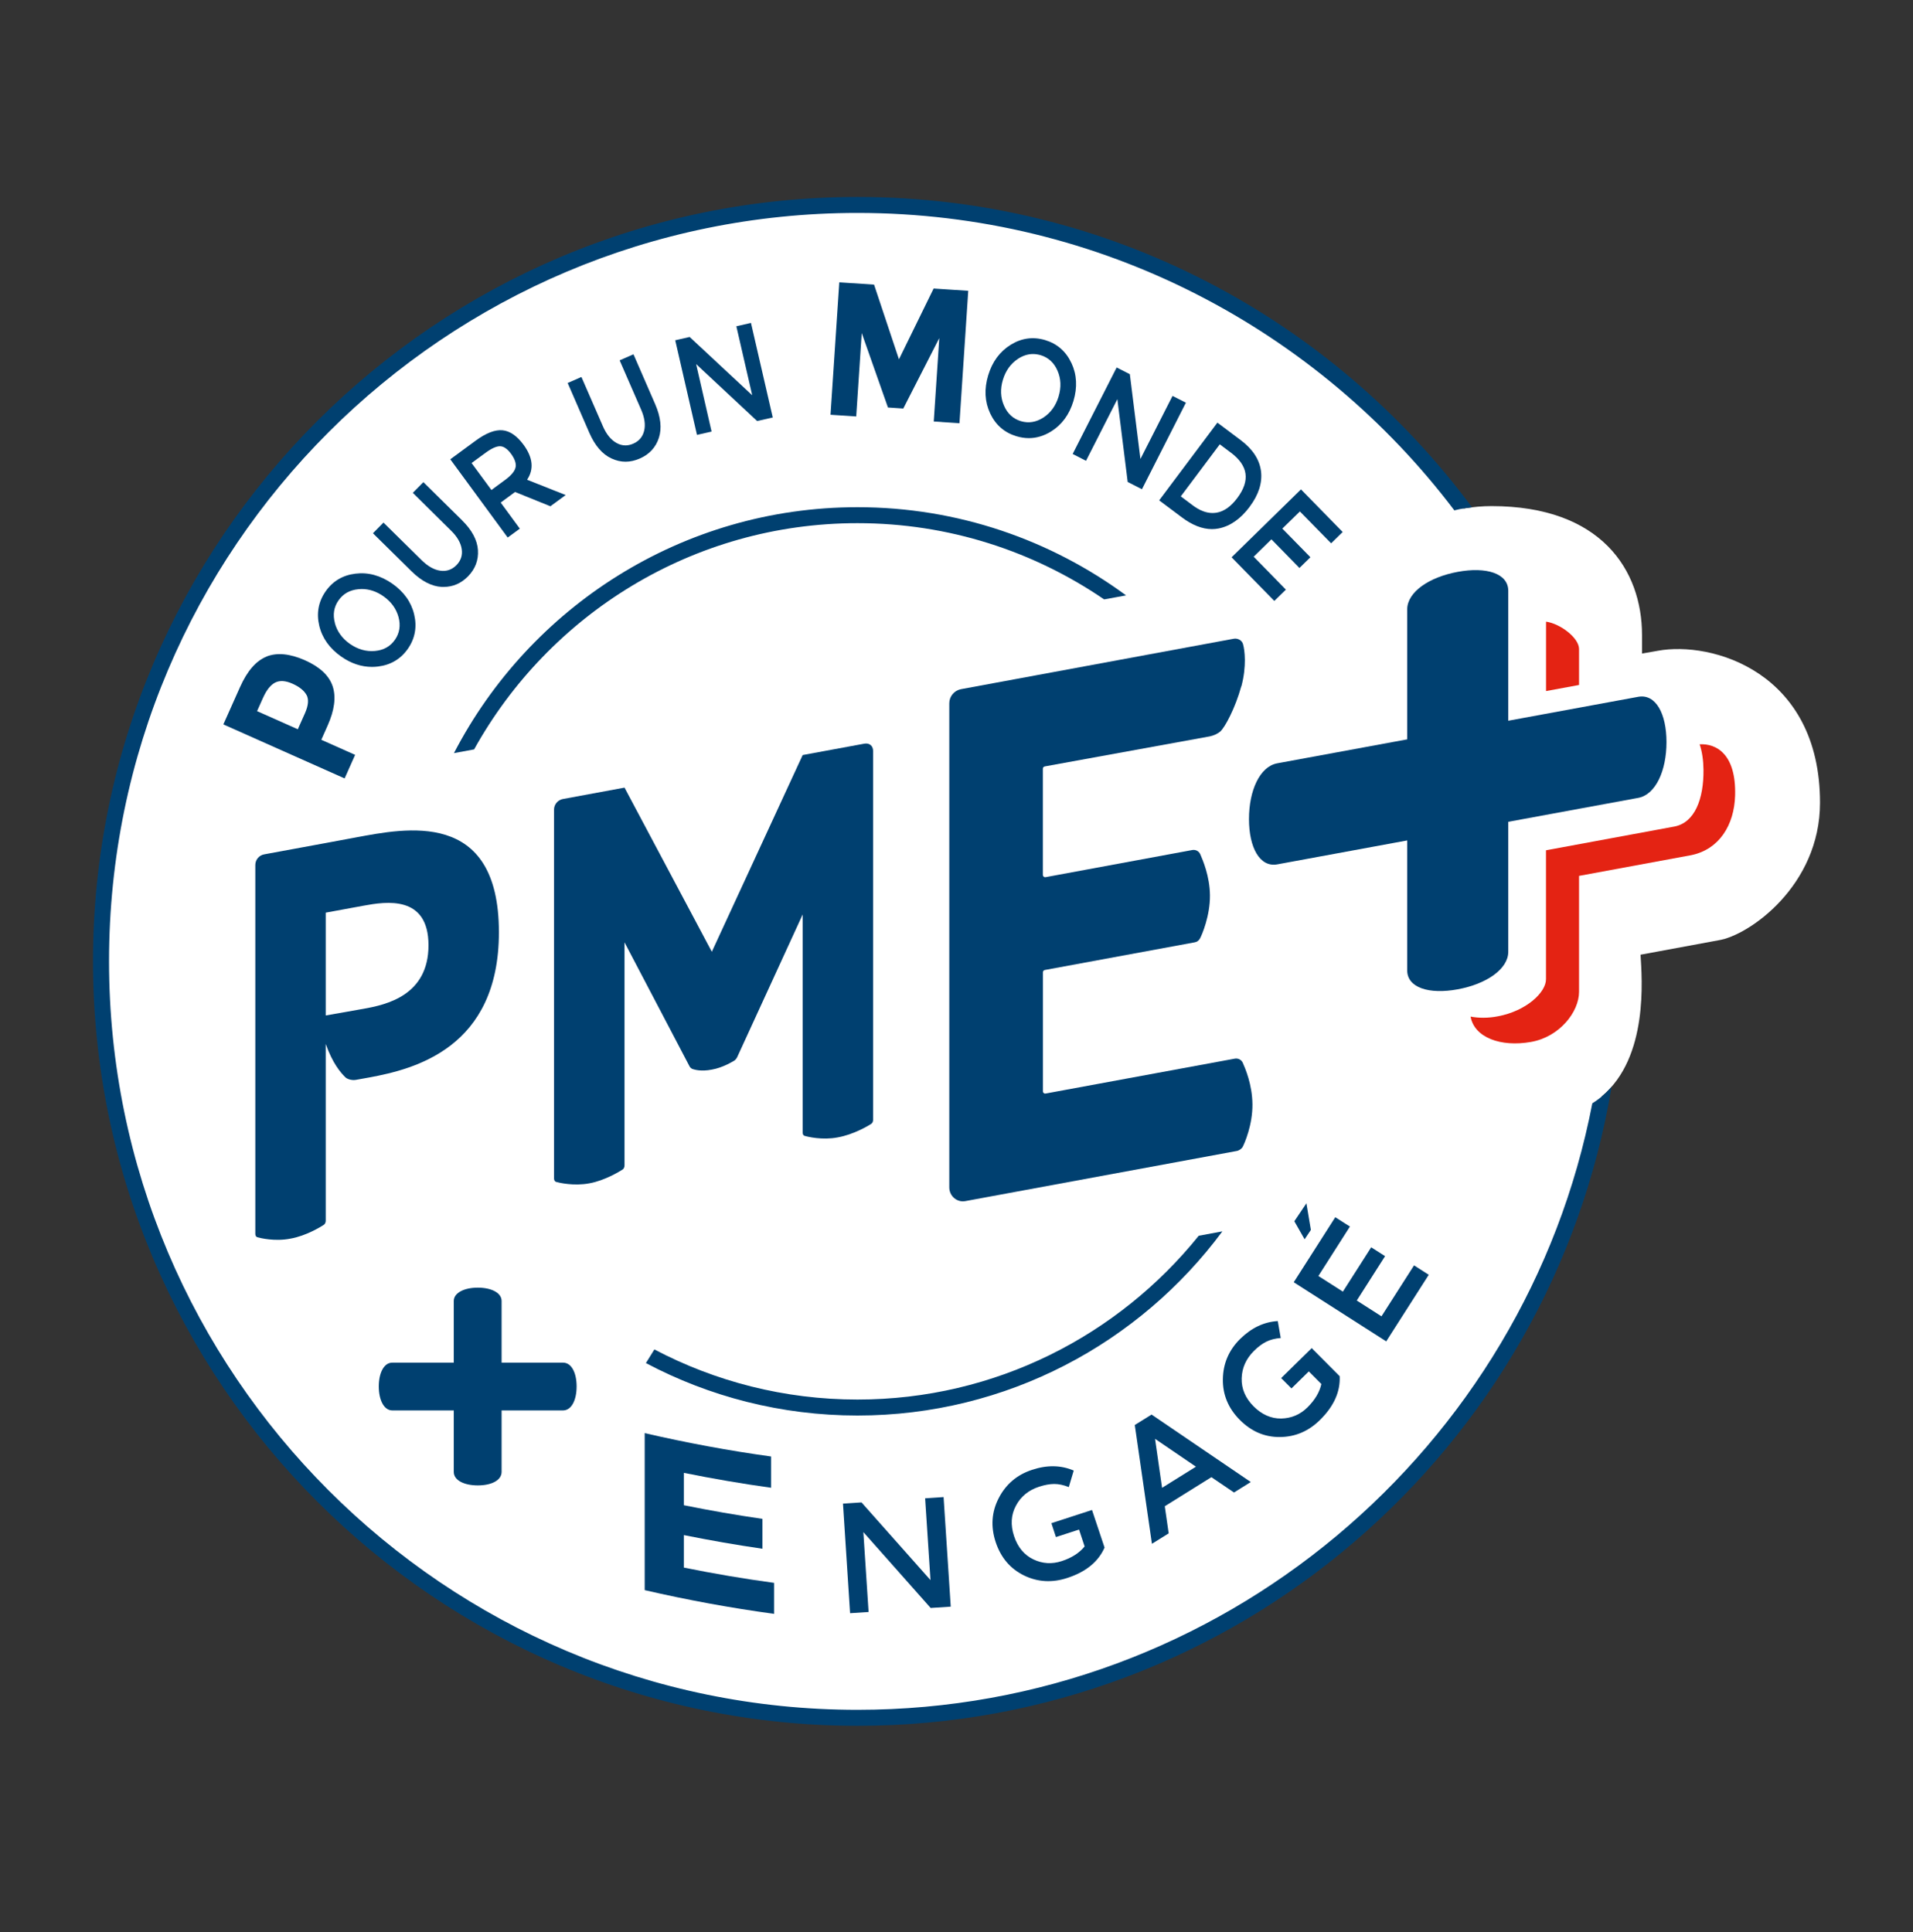
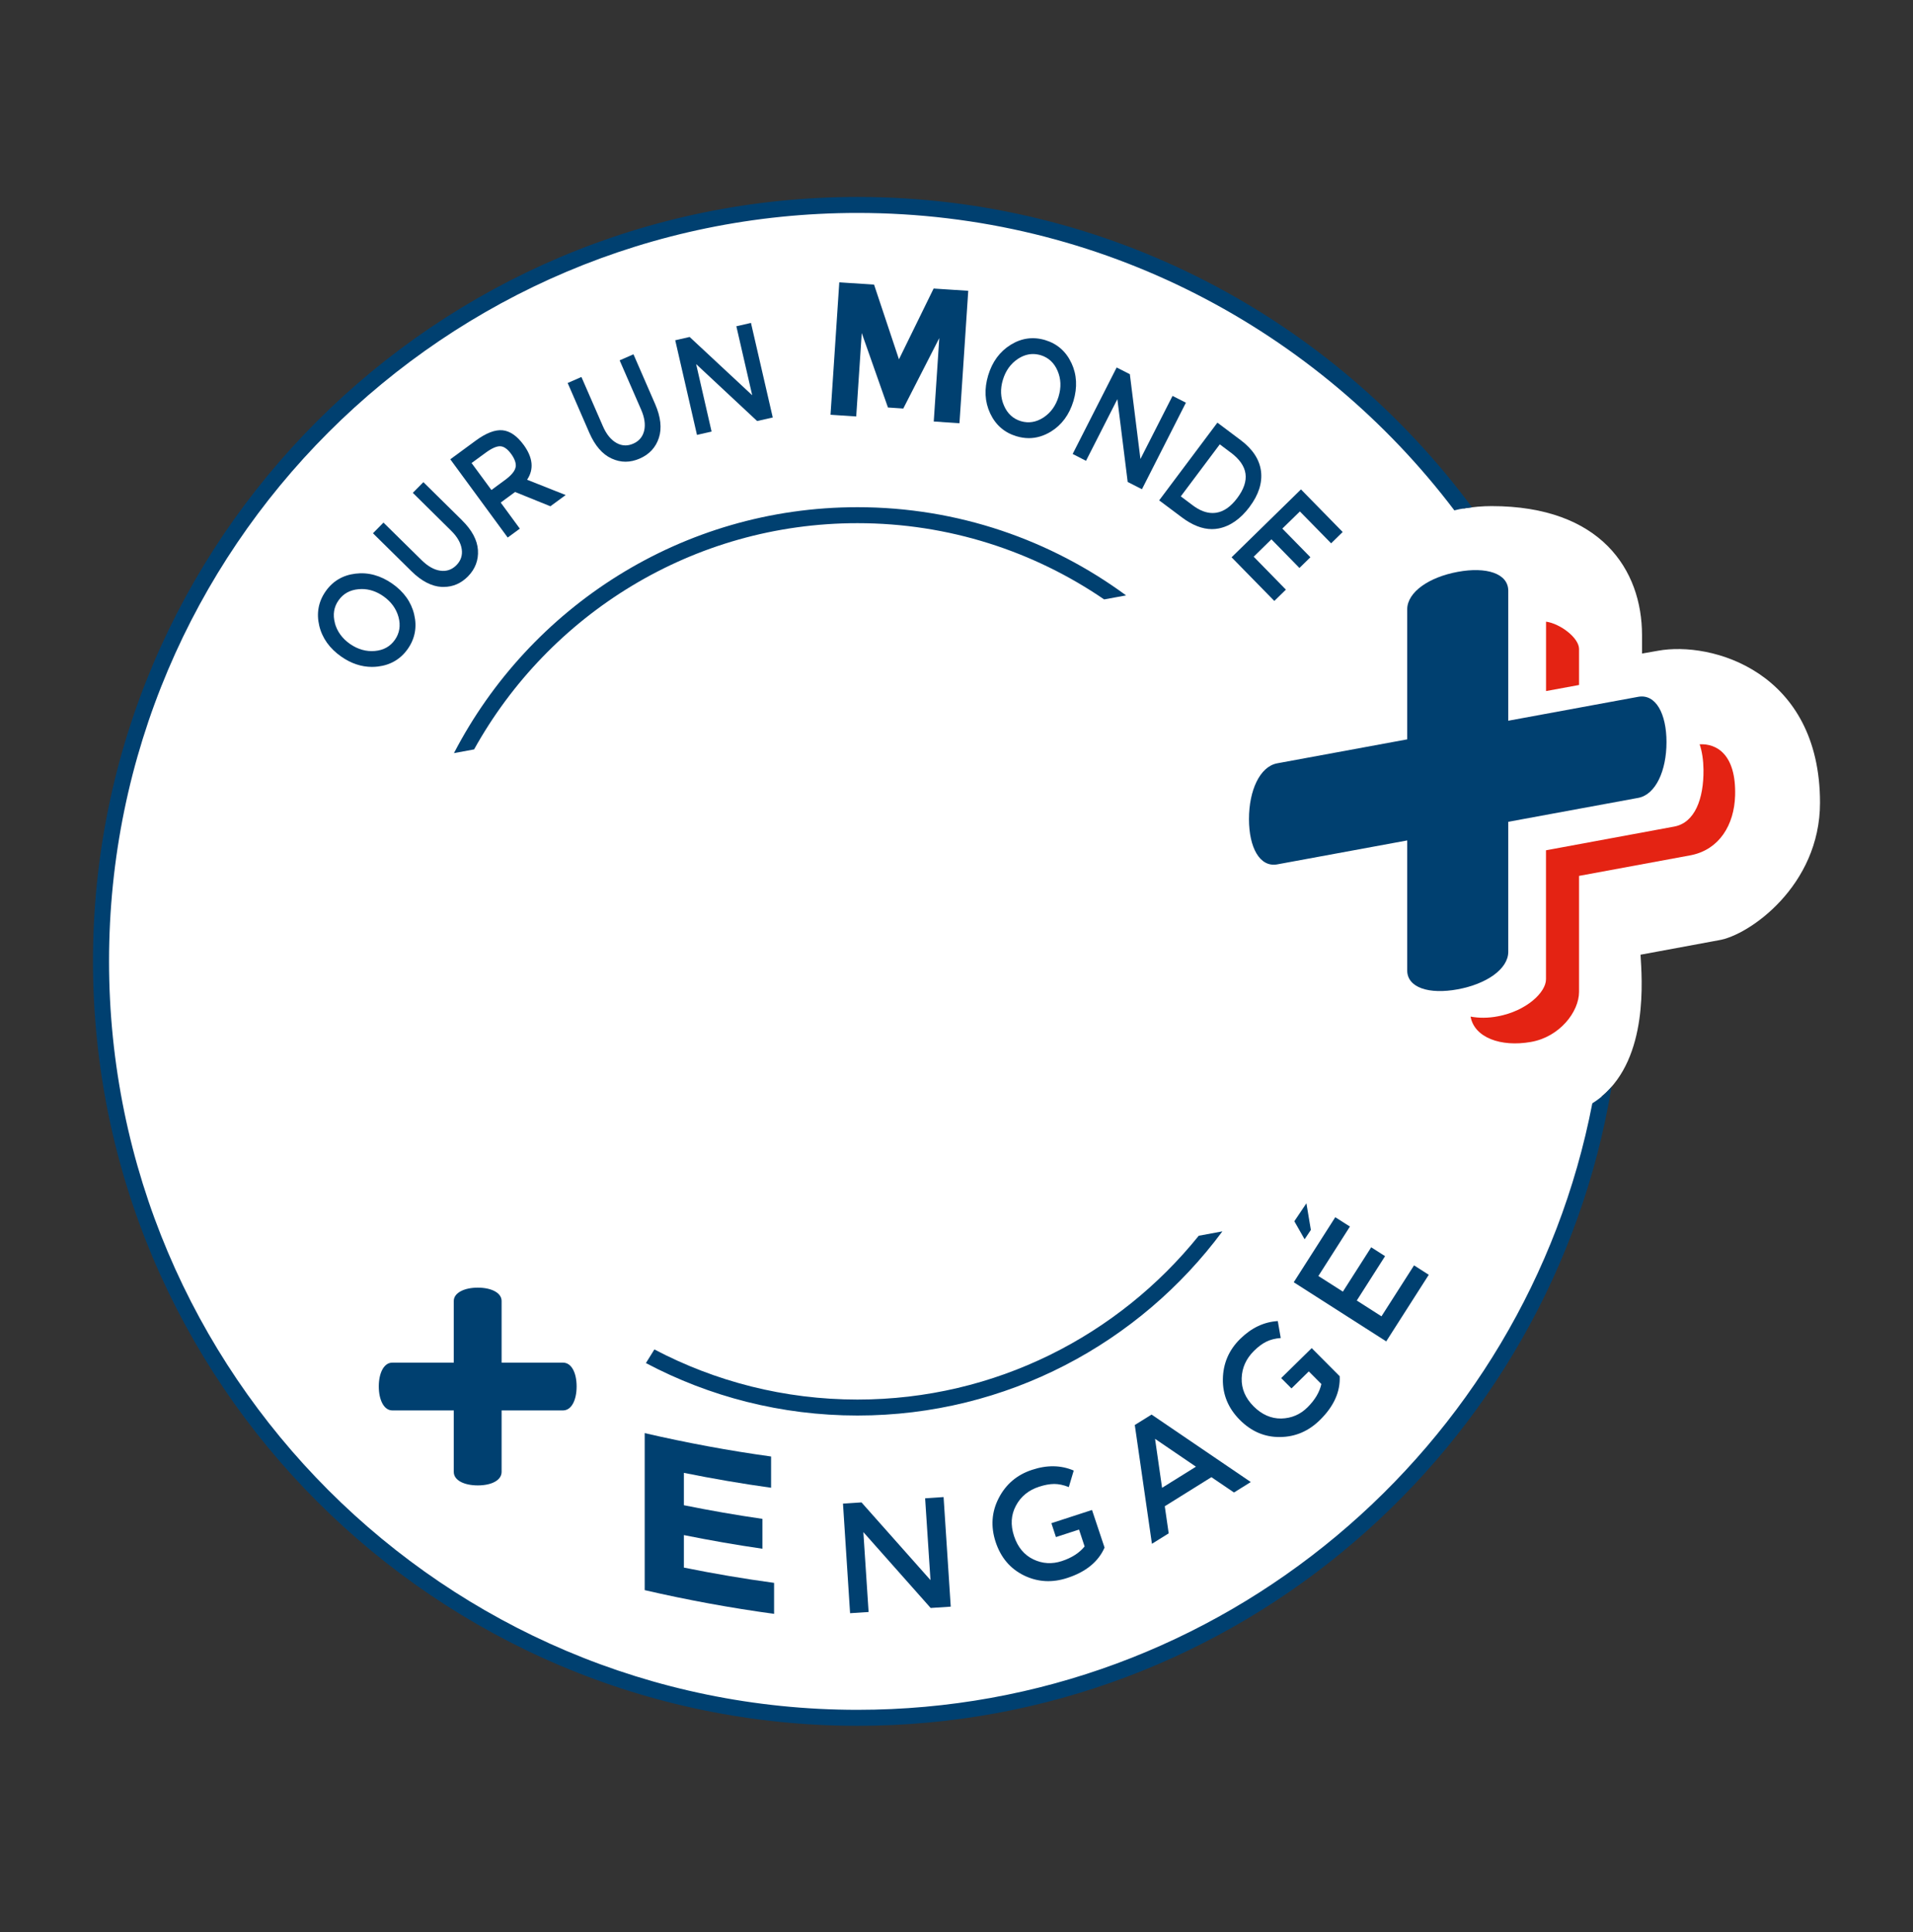
<svg xmlns="http://www.w3.org/2000/svg" fill="none" viewBox="0 0 100 101" height="101" width="100">
  <rect x="0" y="0" width="100" height="101" fill="#333333" stroke="none" />
  <path fill="white" d="M86.655 34.022L85.835 34.166V33.205C85.835 29.788 83.68 26.458 77.97 26.458C77.495 26.458 77.005 26.499 76.509 26.584C69.294 16.95 57.791 10.714 44.827 10.714C22.986 10.714 5.279 28.409 5.279 50.249C5.279 72.09 22.986 89.8 44.824 89.8C64.252 89.8 80.404 75.781 83.734 57.311C86.187 55.263 85.829 51.135 85.757 49.91L89.846 49.153C91.42 48.905 95.139 46.307 95.139 41.966C95.139 35.118 89.479 33.497 86.652 34.022H86.655Z" />
  <path fill="#004070" d="M83.237 57.678C79.757 75.715 63.859 89.385 44.824 89.385C23.25 89.385 5.7 71.829 5.7 50.249C5.7 28.669 23.25 11.132 44.827 11.132C57.555 11.132 68.876 17.242 76.025 26.681C76.116 26.662 76.204 26.637 76.298 26.618C76.515 26.577 76.732 26.546 76.948 26.521C69.661 16.686 57.979 10.297 44.827 10.297C22.788 10.297 4.861 28.22 4.861 50.249C4.861 72.279 22.788 90.221 44.827 90.221C64.622 90.221 81.101 75.746 84.242 56.821C83.96 57.144 83.63 57.433 83.237 57.678Z" />
  <path fill="#004070" d="M24.783 39.177C28.694 32.131 36.21 27.35 44.824 27.35C49.601 27.35 54.043 28.823 57.718 31.336L58.865 31.126C54.929 28.23 50.076 26.515 44.824 26.515C35.651 26.515 27.685 31.742 23.73 39.371L24.783 39.177Z" />
  <path fill="#004070" d="M62.663 64.602C58.46 69.819 52.026 73.165 44.824 73.165C40.995 73.165 37.382 72.216 34.207 70.545L33.764 71.258C37.068 73.007 40.831 74 44.824 74C52.633 74 59.572 70.209 63.9 64.372L62.663 64.602Z" />
  <path fill="#E42313" d="M88.847 38.91C89.733 38.862 90.76 39.437 90.701 41.586C90.657 43.131 89.871 44.404 88.411 44.705L82.543 45.789V51.848C82.543 52.897 81.528 54.21 80.024 54.471C78.45 54.748 77.068 54.242 76.873 53.145C77.294 53.224 77.787 53.23 78.299 53.13C79.788 52.853 80.822 51.876 80.815 51.188V44.451L87.525 43.21C88.599 43.006 89.064 41.755 89.048 40.238C89.042 39.745 88.976 39.29 88.847 38.91Z" />
  <path fill="#E42313" d="M82.543 35.812V33.918C82.53 33.337 81.56 32.605 80.818 32.498V36.127L82.543 35.809V35.812Z" />
-   <path fill="#004070" d="M45.179 38.878L41.959 39.472L37.21 49.756L32.646 41.175L29.423 41.771C29.159 41.819 28.961 42.054 28.961 42.324V61.602C28.961 61.677 28.989 61.762 29.071 61.787C29.209 61.828 29.994 62.016 30.805 61.862C31.618 61.718 32.397 61.234 32.536 61.146C32.62 61.096 32.646 60.995 32.646 60.92V49.263L36.041 55.737C36.073 55.809 36.151 55.872 36.211 55.888C36.311 55.919 36.647 56.026 37.21 55.916C37.785 55.816 38.287 55.502 38.388 55.445C38.45 55.407 38.523 55.31 38.554 55.225L41.959 47.806V59.208C41.959 59.28 41.984 59.362 42.066 59.381C42.207 59.425 42.986 59.616 43.794 59.459C44.614 59.315 45.389 58.853 45.528 58.762C45.612 58.712 45.641 58.621 45.641 58.536V39.261C45.641 38.988 45.446 38.828 45.179 38.878Z" />
-   <path fill="#004070" d="M18.601 43.779L17.03 44.071L13.807 44.664C13.537 44.715 13.346 44.95 13.346 45.221V64.495C13.346 64.576 13.371 64.658 13.456 64.68C13.594 64.721 14.367 64.913 15.183 64.752C16 64.611 16.779 64.127 16.92 64.036C17.002 63.98 17.027 63.892 17.027 63.813V54.575C17.388 55.596 17.803 56.067 18.039 56.303C18.139 56.416 18.39 56.488 18.601 56.453L19.317 56.325C21.648 55.891 26.08 54.795 26.08 48.736C26.08 42.258 21.174 43.307 18.598 43.779H18.601ZM19.006 52.737L17.027 53.086V47.711L19.006 47.347C20.181 47.13 22.399 46.785 22.399 49.417C22.399 52.049 20.181 52.527 19.006 52.737Z" />
-   <path fill="#004070" d="M64.886 35.879C64.578 37 64.035 38.027 63.783 38.247C63.636 38.366 63.438 38.454 63.246 38.495L54.617 40.066C54.555 40.078 54.511 40.132 54.514 40.194V45.729C54.514 45.783 54.542 45.814 54.558 45.83C54.574 45.842 54.611 45.867 54.661 45.855L62.323 44.438C62.502 44.407 62.675 44.495 62.744 44.661C62.869 44.95 63.24 45.801 63.249 46.804C63.259 47.878 62.829 48.88 62.725 49.068C62.668 49.172 62.568 49.244 62.449 49.263L54.621 50.708C54.558 50.721 54.517 50.771 54.517 50.834V57.047C54.517 57.097 54.542 57.126 54.561 57.141C54.577 57.157 54.614 57.179 54.665 57.166L64.544 55.344C64.726 55.31 64.895 55.404 64.965 55.561C65.093 55.85 65.458 56.692 65.47 57.722C65.483 58.8 65.056 59.78 64.952 59.971C64.927 60.006 64.895 60.041 64.855 60.072L64.817 60.1C64.779 60.125 64.716 60.157 64.676 60.166L50.471 62.789C50.261 62.833 50.05 62.773 49.884 62.638C49.72 62.5 49.623 62.296 49.623 62.079V36.764C49.623 36.406 49.881 36.098 50.232 36.029L64.497 33.391C64.685 33.356 64.918 33.463 64.977 33.673C65.068 33.981 65.172 34.833 64.892 35.879H64.886Z" />
  <path fill="#004070" d="M85.647 36.425L78.843 37.678V30.875C78.834 29.976 77.697 29.618 76.202 29.895C74.706 30.171 73.569 30.947 73.56 31.848V38.652L66.756 39.906C65.855 40.081 65.289 41.322 65.289 42.817C65.289 44.313 65.855 45.343 66.756 45.189L73.56 43.936V50.739C73.569 51.638 74.706 51.996 76.202 51.719C77.697 51.443 78.834 50.667 78.843 49.766V42.962L85.647 41.709C86.549 41.533 87.114 40.292 87.114 38.797C87.114 37.301 86.549 36.271 85.647 36.425Z" />
  <path fill="#004070" d="M48.357 78.328L49.325 78.263L49.699 83.992L48.649 84.061L45.131 80.094L45.405 84.272L44.437 84.334L44.066 78.605L45.034 78.542L48.64 82.604L48.36 78.328H48.357Z" />
  <path fill="#004070" d="M35.749 81.954V80.251C37.119 80.527 38.485 80.766 39.855 80.964V79.403C38.488 79.205 37.119 78.966 35.749 78.69V76.997C37.27 77.305 38.79 77.565 40.307 77.776V76.142C38.105 75.838 35.903 75.429 33.701 74.92V83.128C35.953 83.65 38.212 84.061 40.464 84.369V82.748C38.894 82.535 37.32 82.268 35.749 81.95V81.954Z" />
  <path fill="#004070" d="M29.438 71.236H26.221V68.007C26.218 67.582 25.681 67.315 24.977 67.315C24.274 67.315 23.724 67.582 23.721 68.007V71.236H20.504C20.068 71.236 19.801 71.776 19.801 72.48C19.801 73.183 20.068 73.73 20.504 73.733H23.721V76.95C23.721 77.386 24.261 77.653 24.977 77.653C25.694 77.653 26.218 77.386 26.221 76.95V73.733H29.438C29.875 73.727 30.142 73.193 30.142 72.48C30.142 71.766 29.875 71.239 29.438 71.236Z" />
  <path fill="#004070" d="M57.083 78.938L54.96 79.629L55.198 80.355L56.405 79.962L56.697 80.845C56.42 81.184 56.025 81.438 55.509 81.608C54.994 81.778 54.495 81.749 54.017 81.52C53.537 81.291 53.201 80.882 53.009 80.304C52.817 79.723 52.849 79.195 53.106 78.715C53.361 78.234 53.766 77.901 54.319 77.722C54.605 77.628 54.865 77.581 55.104 77.578C55.343 77.578 55.597 77.631 55.871 77.741L56.128 76.877C55.459 76.591 54.73 76.579 53.948 76.84C53.163 77.097 52.582 77.59 52.208 78.316C51.834 79.038 51.781 79.808 52.048 80.618C52.318 81.429 52.811 82.01 53.53 82.362C54.25 82.71 55.01 82.754 55.814 82.484C56.769 82.17 57.413 81.642 57.74 80.904L57.083 78.935V78.938Z" />
  <path fill="#004070" d="M60.888 78.746L61.092 80.16L60.216 80.706L59.32 74.496L60.197 73.95L65.383 77.477L64.506 78.024L63.325 77.223L60.888 78.743V78.746ZM62.518 76.676L60.379 75.219L60.746 77.779L62.515 76.676H62.518Z" />
  <path fill="#004070" d="M68.57 70.475L66.971 72.043L67.511 72.583L68.416 71.694L69.073 72.354C68.978 72.781 68.737 73.183 68.353 73.567C67.967 73.953 67.505 74.144 66.974 74.157C66.443 74.163 65.96 73.95 65.529 73.519C65.099 73.086 64.892 72.599 64.907 72.052C64.923 71.509 65.137 71.031 65.548 70.623C65.762 70.41 65.975 70.249 66.189 70.143C66.403 70.036 66.657 69.97 66.949 69.948L66.795 69.062C66.067 69.106 65.41 69.42 64.823 70.001C64.235 70.582 63.937 71.283 63.924 72.1C63.912 72.913 64.207 73.623 64.81 74.229C65.413 74.835 66.114 75.134 66.912 75.124C67.713 75.118 68.413 74.817 69.013 74.22C69.729 73.51 70.068 72.753 70.031 71.946L68.567 70.475H68.57Z" />
  <path fill="#004070" d="M69.796 63.631L70.566 64.121L68.917 66.706L70.198 67.523L71.678 65.205L72.403 65.669L70.924 67.988L72.215 68.814L73.918 66.15L74.687 66.643L72.463 70.124L67.629 67.033L69.799 63.634L69.796 63.631Z" />
  <path fill="#004070" d="M67.66 63.844L68.197 64.787L68.524 64.297L68.291 62.905L67.66 63.844Z" />
-   <path fill="#004070" d="M13.937 34.32C14.487 34.104 15.153 34.17 15.938 34.515C16.721 34.864 17.204 35.319 17.39 35.878C17.575 36.438 17.487 37.122 17.123 37.939L16.796 38.674L18.564 39.462L18.015 40.694L11.676 37.87L12.546 35.922C12.923 35.074 13.388 34.543 13.937 34.324V34.32ZM16.026 36.337C15.901 36.105 15.656 35.907 15.291 35.743C14.927 35.58 14.622 35.561 14.383 35.684C14.145 35.806 13.934 36.07 13.752 36.475L13.438 37.176L15.568 38.124L15.938 37.295C16.121 36.887 16.149 36.563 16.026 36.331V36.337Z" />
  <path fill="#004070" d="M49.096 17.682L47.218 21.357L46.417 21.303L45.047 17.411L44.758 21.771L43.414 21.683L43.873 14.76L45.691 14.88L46.992 18.784L48.804 15.084L50.614 15.203L50.155 22.126L48.811 22.035L49.1 17.675V17.682H49.096Z" />
  <path fill="#004070" d="M20.499 30.507C19.889 30.083 19.242 29.907 18.583 29.989C17.92 30.067 17.392 30.381 17.018 30.919C16.645 31.456 16.535 32.059 16.688 32.709C16.842 33.359 17.232 33.903 17.841 34.327C18.353 34.685 18.893 34.864 19.443 34.864C19.547 34.864 19.654 34.858 19.757 34.845C20.42 34.766 20.948 34.452 21.322 33.915C21.695 33.378 21.805 32.775 21.651 32.125C21.498 31.474 21.108 30.931 20.499 30.507ZM17.508 32.574C17.389 32.134 17.452 31.735 17.694 31.39C17.936 31.041 18.287 30.843 18.74 30.802C18.796 30.796 18.856 30.793 18.912 30.793C19.302 30.793 19.682 30.919 20.037 31.167C20.445 31.453 20.712 31.82 20.832 32.257C20.951 32.696 20.888 33.095 20.646 33.444C20.404 33.793 20.053 33.991 19.6 34.031C19.148 34.072 18.711 33.95 18.3 33.667C17.892 33.381 17.625 33.017 17.505 32.577L17.508 32.574Z" />
  <path fill="#004070" d="M24.154 27.2L22.147 25.221L22.132 25.205L21.579 25.764L23.576 27.737C23.9 28.054 24.088 28.381 24.136 28.704C24.186 29.024 24.092 29.31 23.859 29.546C23.624 29.782 23.344 29.879 23.02 29.835C22.697 29.791 22.367 29.606 22.044 29.288L20.061 27.335L20.046 27.319L19.496 27.878L21.519 29.873C22.037 30.381 22.565 30.655 23.09 30.683H23.193C23.674 30.683 24.101 30.498 24.459 30.137C24.842 29.747 25.018 29.282 24.984 28.758C24.949 28.233 24.67 27.708 24.151 27.2H24.154Z" />
  <path fill="#004070" d="M27.368 23.251C27.029 22.789 26.658 22.532 26.269 22.494C25.879 22.456 25.408 22.638 24.868 23.034L23.539 24.011L26.539 28.101L27.173 27.636L26.174 26.273L26.925 25.72L28.757 26.461L28.769 26.468L29.57 25.88L27.553 25.079C27.921 24.532 27.858 23.92 27.371 23.254H27.368V23.251ZM26.953 24.416C26.922 24.617 26.737 24.843 26.41 25.085L25.688 25.616L24.651 24.206L25.389 23.666C25.703 23.436 25.958 23.323 26.149 23.329C26.338 23.336 26.529 23.471 26.718 23.728C26.906 23.986 26.988 24.218 26.957 24.423V24.416H26.953Z" />
  <path fill="#004070" d="M33.12 18.545L33.11 18.523L32.391 18.838L33.512 21.41C33.695 21.825 33.748 22.199 33.673 22.516C33.597 22.833 33.406 23.062 33.101 23.194C32.963 23.254 32.828 23.285 32.693 23.285C32.532 23.285 32.369 23.241 32.215 23.15C31.929 22.987 31.694 22.695 31.515 22.28L30.403 19.73L30.393 19.708L29.674 20.022L30.808 22.629C31.1 23.295 31.486 23.747 31.964 23.967C32.206 24.08 32.451 24.137 32.699 24.137C32.947 24.137 33.192 24.08 33.44 23.973C33.94 23.757 34.279 23.392 34.442 22.89C34.605 22.39 34.539 21.8 34.251 21.134L33.126 18.549H33.12V18.545Z" />
  <path fill="#004070" d="M39.258 16.881L38.492 17.056L39.321 20.663L36.06 17.625L36.051 17.616L35.297 17.788L36.428 22.711L36.434 22.736L37.197 22.56L36.39 19.035L39.578 22.01L40.395 21.825L39.261 16.903L39.258 16.881Z" />
  <path fill="#004070" d="M56.006 18.976C55.723 18.37 55.262 17.968 54.636 17.779C54.008 17.591 53.402 17.672 52.833 18.024C52.265 18.376 51.869 18.913 51.656 19.623C51.442 20.333 51.476 21.002 51.759 21.608C52.042 22.214 52.504 22.616 53.132 22.805C53.352 22.871 53.569 22.905 53.782 22.905C54.178 22.905 54.564 22.789 54.935 22.563C55.503 22.214 55.899 21.674 56.113 20.964C56.326 20.251 56.292 19.585 56.009 18.979L56.006 18.976ZM55.337 20.729C55.193 21.206 54.929 21.574 54.548 21.825C54.168 22.073 53.77 22.139 53.364 22.017C52.959 21.894 52.661 21.621 52.482 21.203C52.299 20.785 52.281 20.33 52.425 19.855C52.57 19.378 52.833 19.01 53.214 18.759C53.468 18.593 53.732 18.508 53.999 18.508C54.131 18.508 54.263 18.53 54.398 18.567C54.803 18.69 55.101 18.963 55.28 19.378C55.463 19.796 55.481 20.251 55.337 20.726V20.729Z" />
  <path fill="#004070" d="M61.993 21.052L61.293 20.697L59.615 23.995L59.063 19.576V19.563L58.372 19.211L56.082 23.713L56.072 23.732L56.77 24.09L58.409 20.867L58.947 25.183V25.195L59.694 25.576L61.981 21.074L61.993 21.052Z" />
  <path fill="#004070" d="M65.321 26.496C65.792 25.871 65.993 25.242 65.918 24.636C65.843 24.03 65.485 23.48 64.856 23.009L63.656 22.108L63.638 22.095L60.609 26.138L60.594 26.157L61.775 27.042C62.321 27.454 62.852 27.661 63.352 27.661C63.471 27.661 63.587 27.649 63.703 27.627C64.307 27.507 64.85 27.127 65.321 26.499V26.496ZM64.338 23.659C65.252 24.344 65.362 25.123 64.674 26.04C64.341 26.486 63.971 26.744 63.581 26.804C63.515 26.813 63.449 26.819 63.383 26.819C63.053 26.819 62.711 26.687 62.362 26.427L61.725 25.949L63.763 23.229L64.335 23.659H64.338Z" />
  <path fill="#004070" d="M68.023 25.601L68.007 25.585L64.398 29.116L64.379 29.134L66.597 31.399L66.615 31.415L67.219 30.825L65.535 29.103L66.462 28.195L67.91 29.675L67.925 29.694L68.5 29.131L67.033 27.633L67.95 26.738L69.568 28.387L69.584 28.403L70.187 27.812L68.023 25.601Z" />
</svg>